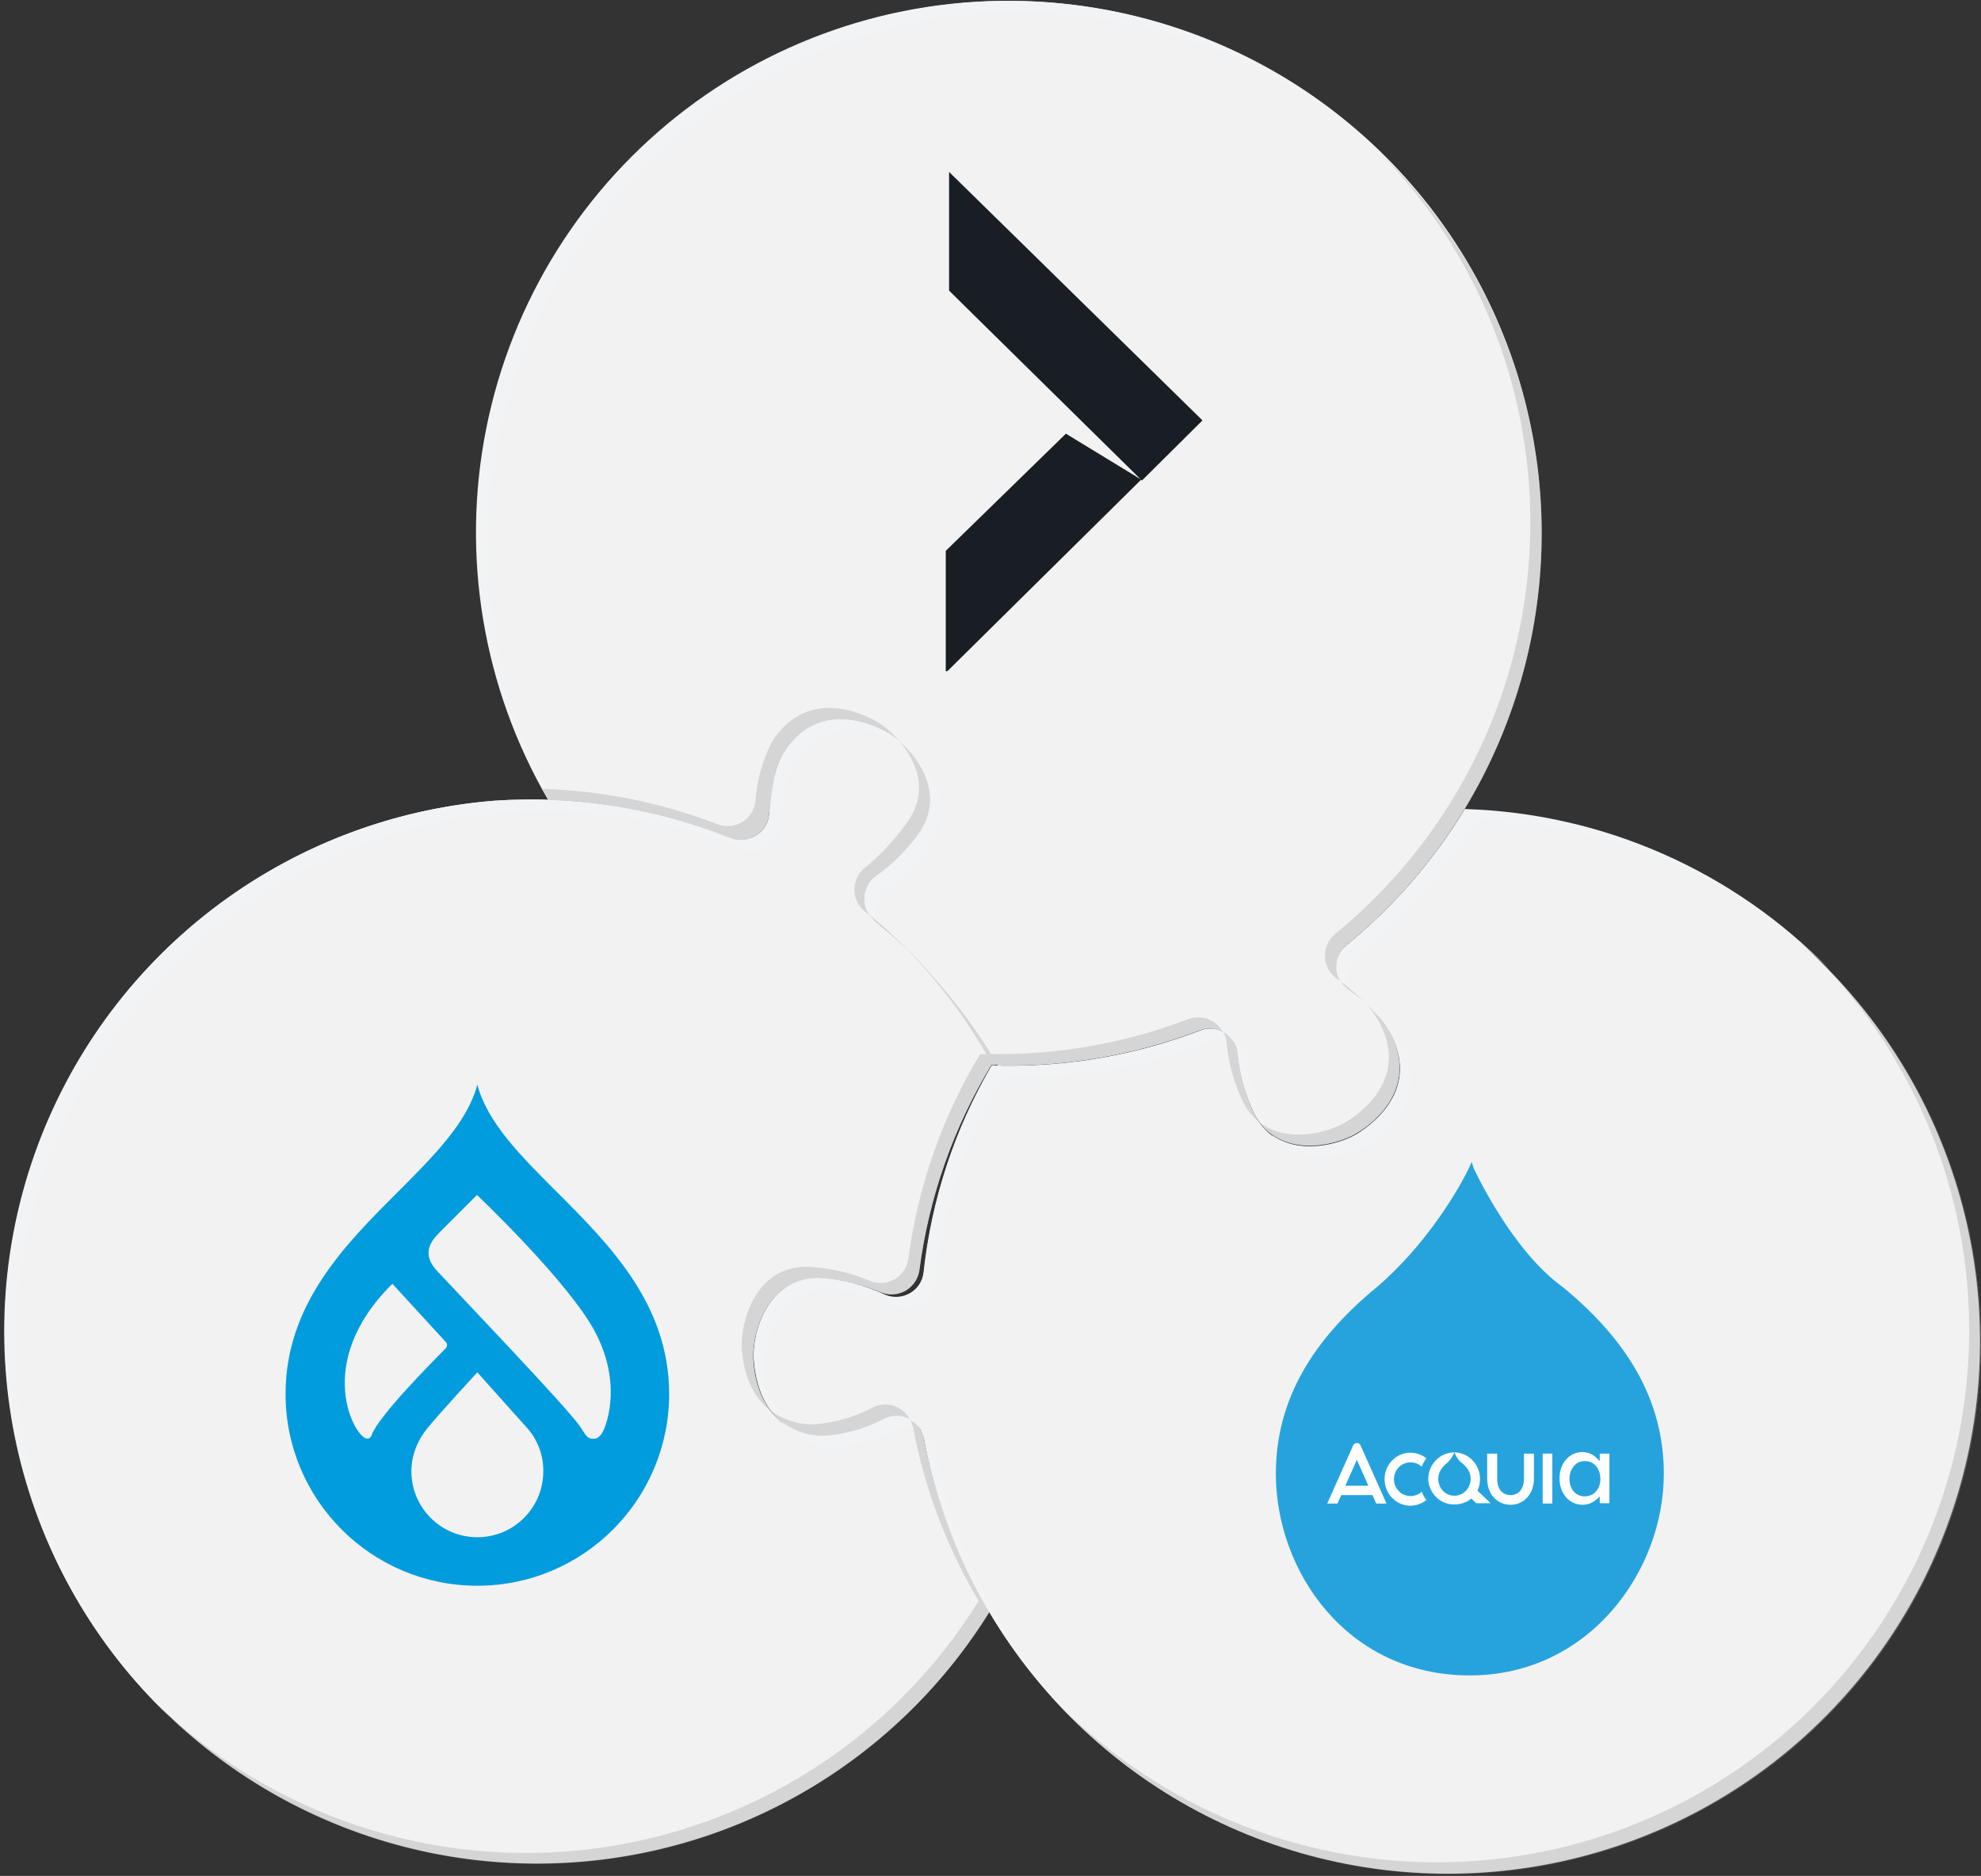
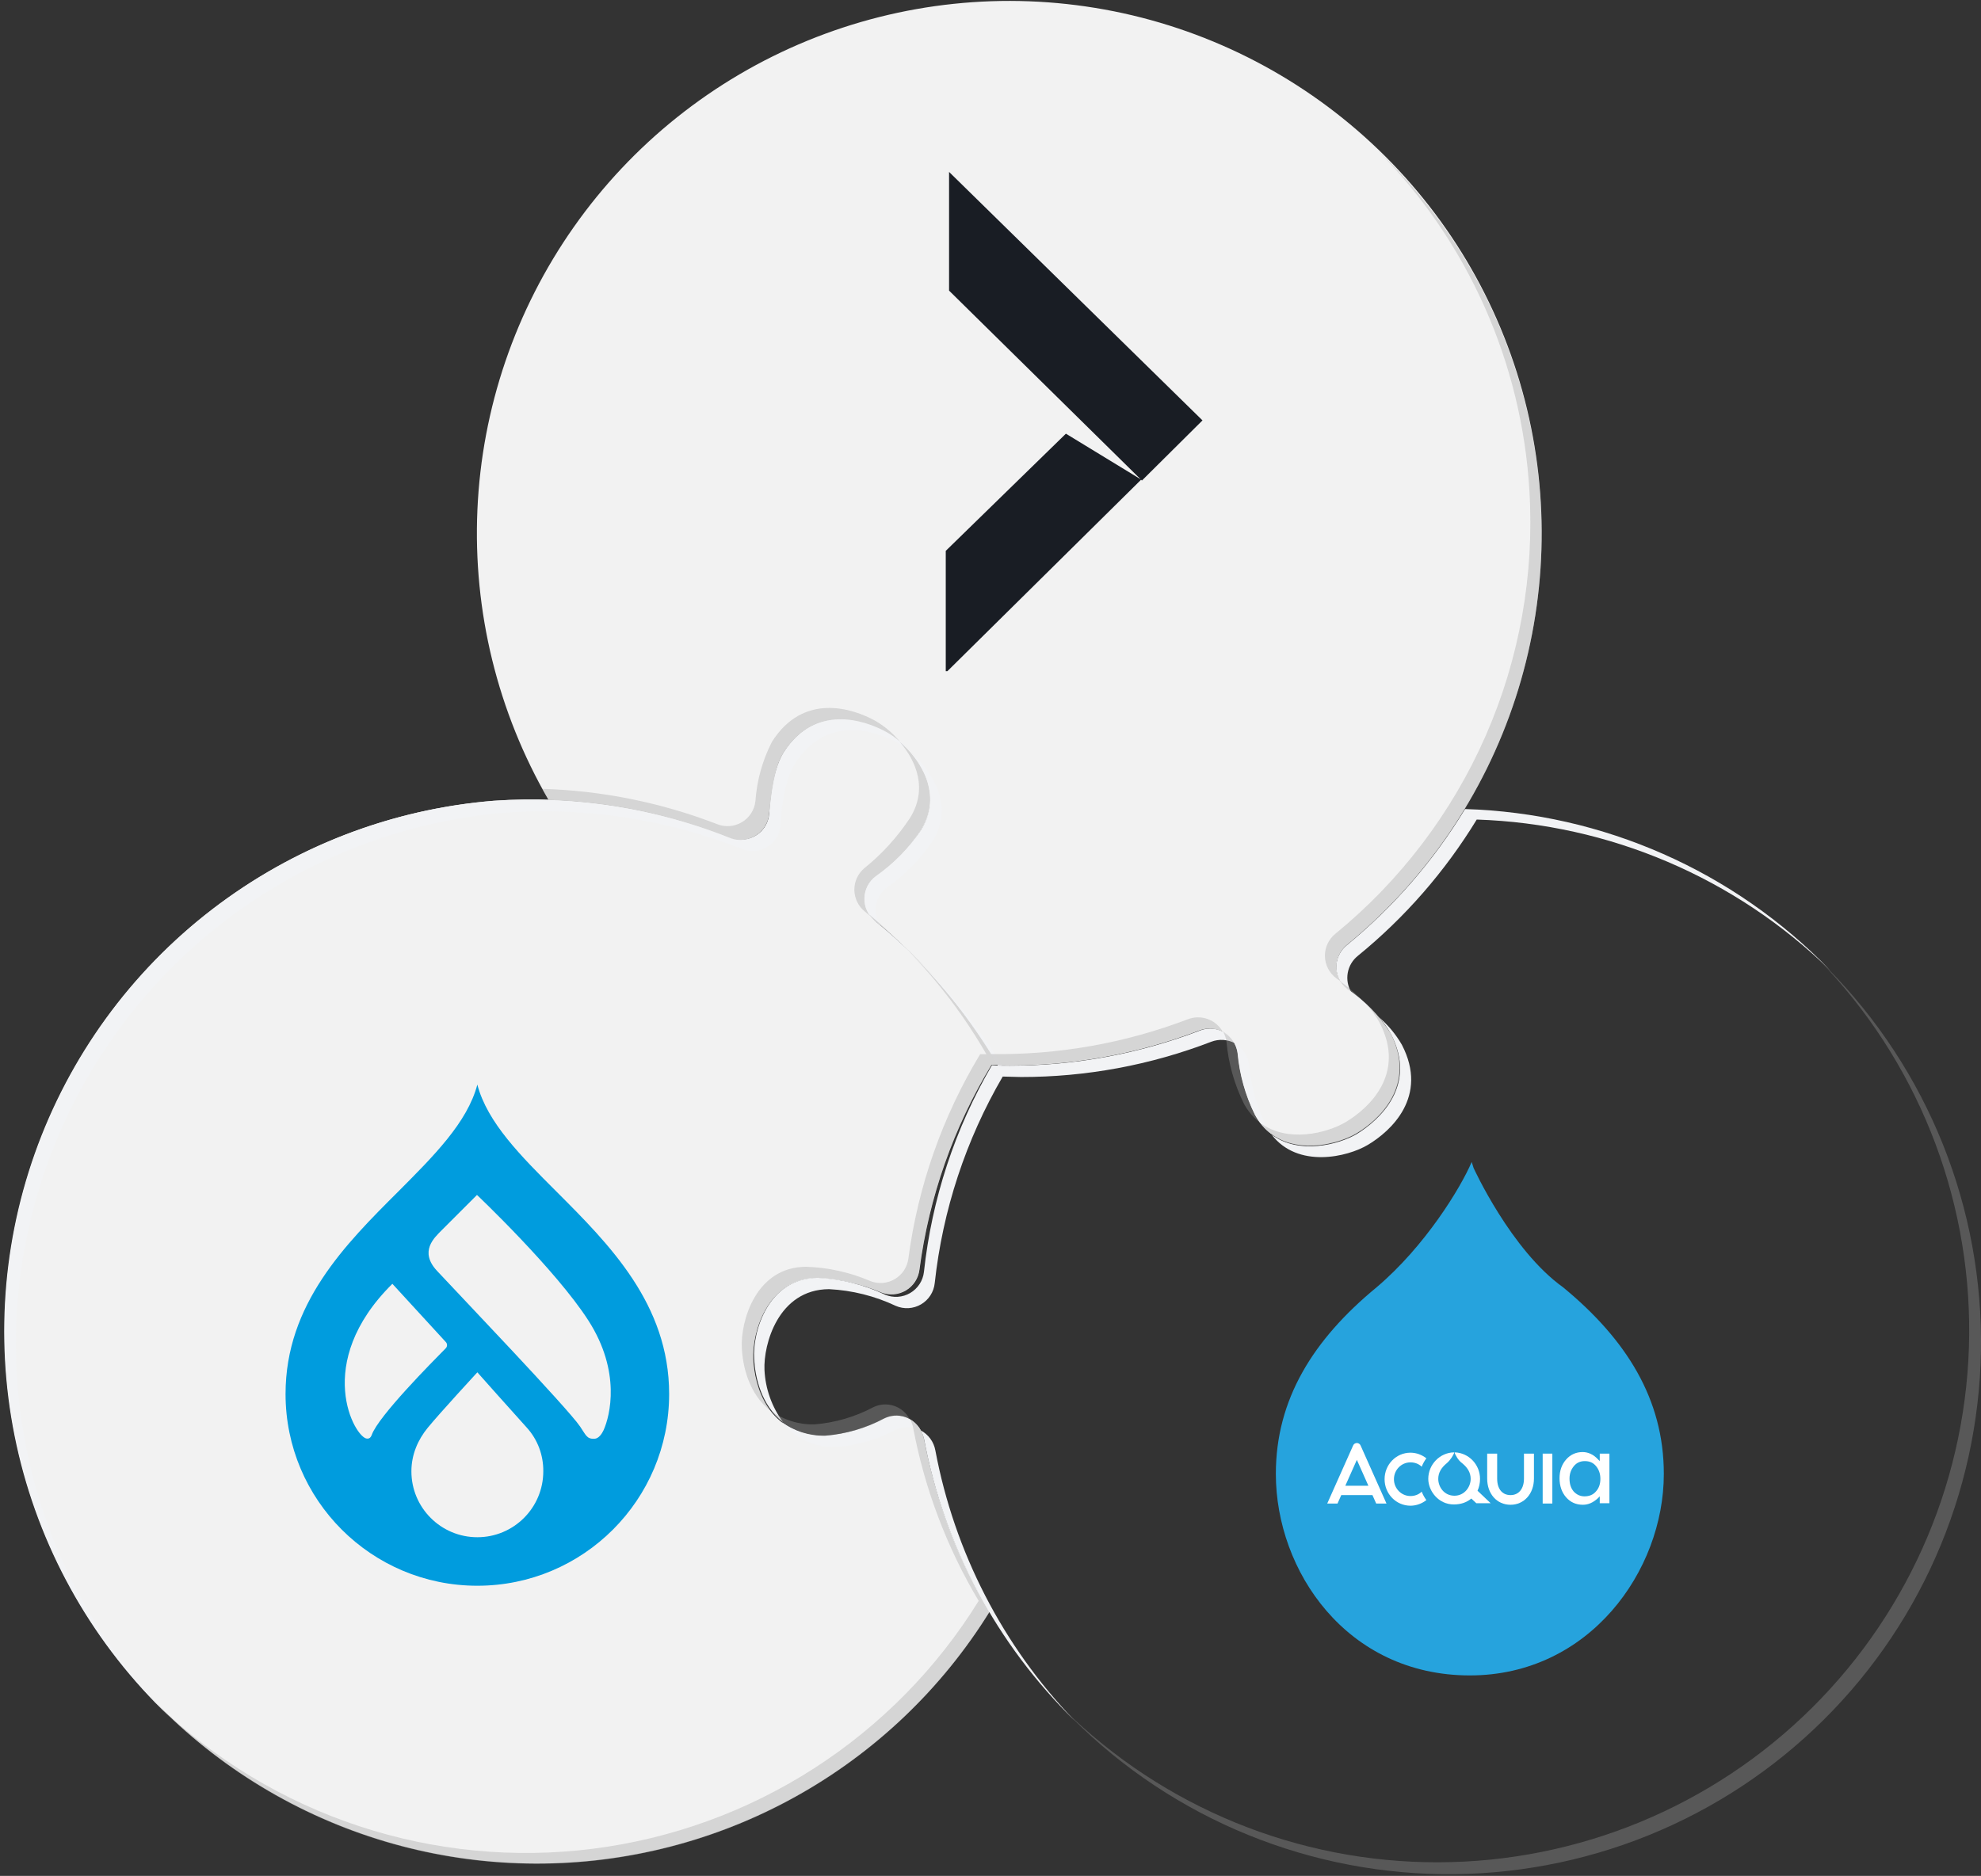
<svg xmlns="http://www.w3.org/2000/svg" width="454" height="430" viewBox="0 0 454 430" fill="none">
  <rect x="0" y="0" width="454" height="430" fill="#333333" stroke="none" />
  <path d="M211.769 329.96C211.604 328.985 211.216 328.061 210.636 327.261C210.055 326.461 209.296 325.806 208.42 325.347C207.544 324.889 206.574 324.64 205.585 324.619C204.596 324.598 203.616 324.806 202.721 325.227C198.537 327.457 193.94 328.805 189.213 329.185C175.789 329.059 172.92 317.583 172.626 311.551C172.333 305.52 175.768 293.079 187.286 292.996C192.332 293.179 197.301 294.286 201.947 296.263C202.863 296.625 203.851 296.773 204.833 296.694C205.816 296.616 206.767 296.313 207.614 295.81C208.462 295.306 209.182 294.615 209.721 293.79C210.26 292.964 210.602 292.026 210.722 291.048C212.903 274.421 218.524 258.43 227.225 244.094H228.649C221.505 231.613 212.127 220.553 200.983 211.465C200.24 210.874 199.637 210.126 199.218 209.275C198.798 208.423 198.572 207.49 198.556 206.541C198.54 205.592 198.735 204.651 199.125 203.786C199.516 202.921 200.093 202.153 200.816 201.538C204.878 198.268 208.411 194.39 211.287 190.04C217.34 180.134 208.481 170.584 203.329 167.715C198.177 164.846 186.784 161.16 179.6 172.49C177.506 175.882 176.626 181.495 176.333 186.417C176.275 187.426 175.979 188.407 175.47 189.28C174.962 190.153 174.254 190.894 173.406 191.443C172.557 191.992 171.591 192.333 170.586 192.438C169.581 192.544 168.565 192.411 167.621 192.05C150.338 185.168 131.728 182.262 113.169 183.548C92.401 185.241 72.413 192.224 55.109 203.833C37.806 215.441 23.763 231.287 14.32 249.861C4.877 268.436 0.348 289.119 1.164 309.939C1.981 330.76 8.116 351.025 18.984 368.802C29.853 386.58 45.094 401.278 63.253 411.495C81.413 421.713 101.887 427.11 122.724 427.171C143.56 427.233 164.066 421.957 182.285 411.847C200.505 401.737 215.832 387.13 226.806 369.417C219.528 357.243 214.439 343.889 211.769 329.96Z" fill="#F2F2F2" />
  <path d="M3.947 299.384C6.054 270.306 18.474 242.937 38.97 222.204C59.465 201.47 86.689 188.735 115.74 186.292C134.29 184.956 152.902 187.819 170.192 194.669C171.133 195.03 172.146 195.163 173.149 195.059C174.152 194.955 175.115 194.615 175.962 194.068C176.809 193.522 177.515 192.783 178.022 191.912C178.53 191.041 178.825 190.063 178.883 189.056C179.177 184.114 179.993 178.585 182.151 175.108C189.355 163.778 200.601 167.401 205.879 170.333C206.935 170.934 207.931 171.635 208.853 172.427C207.282 170.561 205.405 168.974 203.303 167.736C198.004 164.804 186.758 161.181 179.575 172.511C177.48 175.904 176.601 181.517 176.307 186.438C176.249 187.447 175.953 188.428 175.445 189.301C174.936 190.175 174.229 190.916 173.38 191.465C172.531 192.013 171.565 192.354 170.56 192.46C169.555 192.565 168.539 192.433 167.595 192.072C150.312 185.19 131.702 182.284 113.143 183.569C89.683 185.463 67.272 194.102 48.611 208.446C29.951 222.79 15.838 242.226 7.974 264.41C0.111 286.594 -1.167 310.579 4.294 333.473C9.756 356.368 21.723 377.193 38.754 393.439C26.597 381.138 17.204 366.386 11.202 350.167C5.2 333.948 2.726 316.635 3.947 299.384Z" fill="#F2F3F5" />
  <path d="M191.769 331.678C196.494 331.306 201.092 329.966 205.277 327.741C206.172 327.308 207.157 327.093 208.151 327.115C209.145 327.137 210.119 327.394 210.995 327.866C210.234 326.405 208.93 325.3 207.363 324.791C205.796 324.282 204.092 324.408 202.617 325.144C198.433 327.374 193.835 328.721 189.109 329.102C185.554 329.181 182.071 328.084 179.203 325.981C180.697 327.858 182.615 329.354 184.8 330.344C186.984 331.334 189.373 331.792 191.769 331.678Z" fill="#F2F3F5" />
  <path d="M202.238 212.68C202.609 213.233 203.053 213.733 203.558 214.167C206.085 216.22 208.5 218.37 210.804 220.618C208.091 217.822 205.232 215.173 202.238 212.68Z" fill="#F2F3F5" />
  <g opacity="0.35">
    <path d="M208.52 187.548C205.645 191.899 202.112 195.778 198.048 199.046C197.33 199.661 196.756 200.428 196.367 201.291C195.979 202.154 195.786 203.092 195.802 204.038C195.818 204.985 196.042 205.916 196.46 206.765C196.877 207.614 197.477 208.361 198.216 208.952L199.494 210.041C198.609 208.752 198.236 207.179 198.449 205.63C198.662 204.08 199.445 202.666 200.645 201.664C204.708 198.394 208.24 194.516 211.117 190.166C216.101 181.998 210.97 174.082 206.111 169.956C209.986 174.375 212.709 180.888 208.52 187.548Z" fill="#9E9E9E" />
    <path d="M208.23 218.021C215.127 225.126 221.113 233.062 226.053 241.644H224.629C215.986 255.941 210.389 271.87 208.188 288.431C208.072 289.408 207.732 290.346 207.196 291.172C206.659 291.997 205.94 292.689 205.095 293.193C204.249 293.696 203.298 293.999 202.317 294.078C201.336 294.156 200.349 294.009 199.434 293.646C194.795 291.649 189.822 290.541 184.774 290.379C173.151 290.379 169.716 302.944 170.009 308.913C170.198 313.102 171.601 319.573 176.627 323.427C174.132 319.941 172.726 315.794 172.585 311.51C172.292 305.604 175.727 293.038 187.245 292.954C192.291 293.138 197.26 294.245 201.905 296.222C202.822 296.584 203.809 296.732 204.792 296.653C205.774 296.575 206.726 296.272 207.573 295.768C208.42 295.265 209.141 294.574 209.68 293.748C210.218 292.923 210.561 291.985 210.68 291.007C212.881 274.391 218.515 258.415 227.225 244.095H228.65C223.093 234.493 216.22 225.717 208.23 218.021Z" fill="#9E9E9E" />
    <path d="M208.521 325.29C208.884 325.906 209.138 326.578 209.275 327.28C211.908 341.289 216.991 354.723 224.291 366.967C214.723 382.42 201.824 395.541 186.535 405.371C171.247 415.2 153.955 421.49 135.924 423.78C117.893 426.071 99.579 424.304 82.318 418.608C65.058 412.913 49.288 403.434 36.16 390.863C49.117 404.02 64.892 414.065 82.296 420.238C99.7 426.411 118.278 428.552 136.63 426.499C154.982 424.446 172.628 418.252 188.237 408.386C203.847 398.52 217.013 385.238 226.741 369.543C219.472 357.326 214.404 343.929 211.767 329.96C211.616 328.987 211.245 328.06 210.683 327.251C210.12 326.442 209.381 325.771 208.521 325.29Z" fill="#9E9E9E" />
  </g>
-   <path d="M335.75 185.454C328.544 197.324 319.373 207.883 308.629 216.68C307.859 217.291 307.24 218.072 306.819 218.96C306.399 219.849 306.187 220.822 306.201 221.805C306.215 222.788 306.455 223.754 306.901 224.63C307.347 225.506 307.988 226.268 308.775 226.858C312.751 229.512 316.132 232.964 318.702 236.994C324.985 248.911 316.126 256.827 310.932 260.032C305.738 263.236 293.152 265.917 287.623 255.696C285.463 251.285 284.129 246.515 283.686 241.623C283.57 240.642 283.23 239.702 282.692 238.874C282.155 238.047 281.434 237.354 280.585 236.85C279.737 236.345 278.783 236.043 277.799 235.967C276.815 235.89 275.827 236.041 274.91 236.408C260.994 241.748 246.213 244.481 231.307 244.471C229.925 244.471 228.585 244.471 227.223 244.366C218.752 258.884 213.442 275.027 211.642 291.739C211.529 292.736 211.185 293.693 210.637 294.534C210.09 295.374 209.353 296.076 208.487 296.582C207.621 297.088 206.649 297.385 205.648 297.45C204.646 297.515 203.644 297.345 202.72 296.954C197.915 294.667 192.705 293.358 187.39 293.101C175.766 293.101 172.332 305.666 172.73 311.656C173.128 317.646 175.892 329.164 189.316 329.29C194.037 328.913 198.628 327.565 202.804 325.332C203.703 324.916 204.687 324.712 205.677 324.736C206.668 324.761 207.64 325.012 208.519 325.471C209.397 325.931 210.158 326.586 210.743 327.386C211.328 328.186 211.721 329.11 211.893 330.086C216.148 352.677 226.7 373.606 242.332 390.461C257.965 407.316 278.041 419.411 300.248 425.352C322.456 431.293 345.89 430.839 367.85 424.042C389.81 417.244 409.403 404.38 424.37 386.932C439.338 369.484 449.07 348.162 452.447 325.423C455.824 302.685 452.707 279.454 443.456 258.41C434.204 237.365 419.195 219.363 400.158 206.477C381.121 193.592 358.83 186.348 335.855 185.579L335.75 185.454Z" fill="#F2F2F2" />
  <path d="M313.508 262.419C318.701 259.32 327.476 251.403 321.277 239.487C319.879 237.065 318.073 234.904 315.937 233.099C317.011 234.252 317.94 235.532 318.701 236.911C324.984 248.827 316.125 256.744 310.932 259.948C306.743 262.398 297.696 264.744 291.434 260.095C297.423 267.906 308.795 265.247 313.508 262.419Z" fill="#F2F3F5" />
  <path d="M308.779 226.774L309.7 227.465C308.892 226.124 308.599 224.534 308.876 222.993C309.154 221.451 309.983 220.063 311.208 219.088C321.989 210.299 331.195 199.74 338.434 187.862C368.785 188.855 397.667 201.166 419.4 222.376C397.383 199.655 367.377 186.41 335.753 185.454C328.548 197.324 319.377 207.883 308.632 216.68C307.878 217.292 307.273 218.068 306.862 218.948C306.451 219.829 306.244 220.791 306.258 221.762C306.273 222.734 306.507 223.69 306.943 224.558C307.38 225.426 308.007 226.183 308.779 226.774Z" fill="#F2F3F5" />
  <path d="M175.202 314.044C174.929 308.159 178.364 295.572 189.987 295.51C195.292 295.772 200.494 297.074 205.297 299.342C206.22 299.742 207.225 299.919 208.229 299.859C209.234 299.799 210.21 299.502 211.078 298.995C211.947 298.487 212.684 297.782 213.23 296.936C213.775 296.09 214.114 295.128 214.218 294.127C216.031 277.425 221.34 261.291 229.8 246.775C231.161 246.775 232.523 246.88 233.989 246.88C248.897 246.895 263.68 244.154 277.592 238.796C278.472 238.461 279.414 238.319 280.353 238.381C281.293 238.442 282.208 238.705 283.037 239.152C282.284 237.773 281.055 236.715 279.579 236.175C278.103 235.636 276.481 235.652 275.016 236.22C261.099 241.56 246.319 244.294 231.413 244.283C230.03 244.283 228.69 244.283 227.329 244.178C218.858 258.696 213.548 274.84 211.747 291.551C211.634 292.548 211.29 293.505 210.743 294.346C210.195 295.186 209.459 295.888 208.593 296.394C207.727 296.9 206.754 297.198 205.753 297.262C204.752 297.327 203.749 297.157 202.825 296.766C198.021 294.48 192.81 293.17 187.495 292.913C175.872 292.913 172.437 305.478 172.835 311.468C173.045 315.657 174.427 322.128 179.453 325.982C176.889 322.509 175.409 318.356 175.202 314.044Z" fill="#F2F3F5" />
  <path d="M214.366 332.494C214.195 331.522 213.804 330.601 213.223 329.803C212.643 329.004 211.888 328.349 211.016 327.886C211.384 328.539 211.645 329.246 211.791 329.981C216.415 354.456 228.431 376.925 246.221 394.359C229.812 377.274 218.742 355.775 214.366 332.494Z" fill="#F2F3F5" />
  <g opacity="0.35">
    <path d="M281.09 238.86C281.534 243.754 282.875 248.525 285.048 252.934C285.974 254.689 287.276 256.219 288.86 257.415C288.398 256.814 287.985 256.177 287.624 255.51C285.464 251.098 284.13 246.328 283.687 241.436C283.572 240.41 283.207 239.428 282.622 238.577C282.038 237.726 281.252 237.032 280.336 236.556C280.739 237.266 280.995 238.049 281.09 238.86Z" fill="#9E9E9E" />
    <path d="M307.125 224.89C307.541 225.626 308.104 226.267 308.779 226.775C310.371 227.938 311.902 229.183 313.366 230.503C311.462 228.444 309.373 226.566 307.125 224.89Z" fill="#9E9E9E" />
    <path d="M416.721 219.864C439.134 242.884 451.558 273.82 451.292 305.948C451.025 338.076 438.091 368.801 415.299 391.447C392.507 414.093 361.7 426.829 329.57 426.888C297.441 426.948 266.586 414.325 243.711 391.764C254.908 403.52 268.338 412.922 283.216 419.419C298.093 425.916 314.118 429.378 330.351 429.602C346.584 429.826 362.698 426.807 377.749 420.722C392.8 414.637 406.484 405.608 418.001 394.166C429.517 382.724 438.633 369.097 444.815 354.086C450.997 339.074 454.119 322.98 454 306.746C453.881 290.512 450.522 274.465 444.121 259.546C437.719 244.627 428.404 231.136 416.721 219.864Z" fill="#9E9E9E" />
    <path d="M200.148 322.568C195.969 324.79 191.378 326.13 186.66 326.506C183.083 326.599 179.577 325.501 176.691 323.385C178.184 325.264 180.101 326.763 182.286 327.757C184.47 328.751 186.86 329.212 189.257 329.102C193.977 328.725 198.569 327.378 202.744 325.144C203.641 324.714 204.627 324.504 205.621 324.529C206.615 324.555 207.588 324.816 208.462 325.291C207.702 323.845 206.408 322.753 204.856 322.245C203.304 321.736 201.615 321.852 200.148 322.568Z" fill="#9E9E9E" />
  </g>
  <path d="M308.649 216.595C326.664 201.831 340.076 182.218 347.302 160.075C354.527 137.932 355.263 114.184 349.424 91.635C343.584 69.087 331.412 48.682 314.347 32.83C297.281 16.977 276.035 6.341 253.118 2.178C230.201 -1.986 206.571 0.497 185.02 9.333C163.469 18.169 144.897 32.989 131.499 52.042C118.101 71.095 110.437 93.585 109.411 116.855C108.386 140.124 114.042 163.201 125.712 183.359C139.859 183.802 153.821 186.707 166.97 191.945C167.881 192.36 168.875 192.561 169.875 192.534C170.876 192.508 171.858 192.254 172.745 191.792C173.633 191.329 174.404 190.671 175 189.867C175.596 189.063 176.001 188.133 176.185 187.149C176.709 182.416 177.316 176.071 179.515 172.615C186.698 161.285 197.945 164.908 203.243 167.84C208.542 170.772 217.254 180.259 211.202 190.165C208.399 194.346 204.849 197.974 200.73 200.867C199.939 201.454 199.293 202.214 198.841 203.089C198.39 203.964 198.144 204.931 198.124 205.915C198.104 206.9 198.309 207.876 198.725 208.769C199.14 209.662 199.755 210.448 200.521 211.066C211.826 220.346 221.38 231.574 228.731 244.219C244.462 244.556 260.109 241.839 274.805 236.219C275.726 235.853 276.718 235.703 277.706 235.78C278.694 235.858 279.65 236.162 280.502 236.667C281.354 237.173 282.078 237.868 282.619 238.698C283.16 239.528 283.503 240.471 283.622 241.455C284.066 246.327 285.401 251.076 287.56 255.465C293.089 265.686 305.801 262.816 310.869 259.801C315.937 256.785 324.838 248.785 318.639 236.763C316.07 232.745 312.697 229.301 308.733 226.648C307.976 226.05 307.364 225.289 306.94 224.423C306.516 223.557 306.291 222.606 306.283 221.642C306.275 220.677 306.484 219.723 306.893 218.85C307.303 217.976 307.903 217.206 308.649 216.595Z" fill="#F2F2F2" />
  <path d="M311.395 229.434C312.902 230.565 314.473 231.822 315.939 233.162C314.023 231.101 311.92 229.222 309.656 227.549C310.1 228.29 310.692 228.932 311.395 229.434Z" fill="#F2F3F5" />
-   <path d="M111.89 124.866C111.846 100.938 118.853 77.527 132.034 57.557C145.216 37.587 163.988 21.942 186.008 12.577C208.027 3.211 232.317 0.54 255.846 4.897C279.374 9.253 301.097 20.444 318.304 37.073C297.561 15.749 269.734 2.749 240.07 0.523C210.405 -1.703 180.95 6.998 157.257 24.987C133.563 42.976 117.268 69.01 111.442 98.182C105.616 127.354 110.662 157.65 125.628 183.36H126.843C117.002 165.436 111.858 145.313 111.89 124.866Z" fill="#F2F3F5" />
  <path d="M210.387 220.198C217.459 227.416 223.608 235.485 228.691 244.219H229.654C224.272 235.43 217.798 227.359 210.387 220.198Z" fill="#F2F3F5" />
  <path d="M203.281 203.444C207.401 200.56 210.951 196.939 213.753 192.763C218.758 184.595 213.606 176.679 208.768 172.532C212.538 176.951 215.26 183.485 211.177 190.166C208.374 194.347 204.824 197.975 200.705 200.868C199.914 201.455 199.268 202.215 198.816 203.09C198.365 203.965 198.119 204.932 198.099 205.916C198.079 206.901 198.284 207.877 198.7 208.77C199.115 209.663 199.729 210.449 200.496 211.067L201.794 212.177C200.865 210.812 200.5 209.139 200.778 207.511C201.055 205.883 201.952 204.425 203.281 203.444Z" fill="#F2F3F5" />
  <path d="M290.197 258.105C288.038 253.708 286.703 248.952 286.26 244.074C286.147 243.05 285.785 242.069 285.204 241.218C284.623 240.367 283.842 239.672 282.93 239.194C283.328 239.906 283.584 240.688 283.684 241.498C284.127 246.369 285.462 251.119 287.621 255.508C288.536 257.272 289.839 258.804 291.433 259.99C290.97 259.396 290.557 258.766 290.197 258.105Z" fill="#F2F3F5" />
  <g opacity="0.35">
    <path d="M206.193 169.956C204.635 168.085 202.764 166.497 200.664 165.265C195.365 162.312 184.119 158.689 176.915 170.04C174.74 174.281 173.45 178.919 173.124 183.674C173.012 184.659 172.674 185.604 172.136 186.437C171.599 187.269 170.876 187.966 170.024 188.473C169.172 188.98 168.215 189.283 167.227 189.359C166.239 189.435 165.247 189.281 164.328 188.91C151.553 183.977 138.035 181.244 124.348 180.826C124.808 181.663 125.227 182.522 125.709 183.36C139.855 183.813 153.815 186.718 166.967 191.946C167.878 192.361 168.871 192.562 169.872 192.535C170.873 192.509 171.854 192.255 172.742 191.793C173.63 191.331 174.401 190.672 174.997 189.868C175.593 189.064 175.998 188.135 176.182 187.151C176.705 182.417 177.312 176.072 179.511 172.616C186.695 161.286 197.941 164.909 203.24 167.841C204.295 168.442 205.284 169.151 206.193 169.956Z" fill="#9E9E9E" />
    <path d="M350.51 112.51C351.659 131.739 348.229 150.966 340.504 168.613C332.778 186.259 320.977 201.821 306.069 214.021C305.299 214.635 304.68 215.417 304.259 216.307C303.839 217.197 303.627 218.172 303.641 219.156C303.655 220.141 303.895 221.109 304.341 221.987C304.787 222.864 305.428 223.628 306.215 224.22C306.53 224.429 306.823 224.681 307.137 224.911C306.337 223.567 306.05 221.98 306.327 220.441C306.604 218.902 307.427 217.514 308.645 216.534C321.987 205.63 332.859 192.016 340.542 176.594C348.226 161.171 352.544 144.292 353.211 127.075C353.878 109.857 350.88 92.695 344.413 76.724C337.947 60.752 328.16 46.338 315.703 34.435C336.396 55.373 348.768 83.123 350.51 112.51Z" fill="#9E9E9E" />
    <path d="M199.191 209.602C199.547 210.147 199.977 210.641 200.469 211.068C203.003 213.162 205.432 215.256 207.799 217.602C205.062 214.795 202.193 212.129 199.191 209.602Z" fill="#9E9E9E" />
    <path d="M272.27 233.624C257.861 239.125 242.539 241.84 227.117 241.624C227.641 242.462 228.185 243.299 228.688 244.158C244.419 244.495 260.066 241.778 274.762 236.158C275.646 235.822 276.591 235.68 277.534 235.742C278.477 235.803 279.396 236.067 280.229 236.514C279.467 235.16 278.246 234.123 276.785 233.593C275.325 233.063 273.723 233.074 272.27 233.624Z" fill="#9E9E9E" />
    <path d="M313.359 230.503C314.434 231.663 315.362 232.95 316.123 234.335C322.406 246.252 313.547 254.148 308.353 257.247C304.165 259.718 295.096 262.064 288.855 257.415C294.845 265.331 306.217 262.65 310.929 259.844C316.123 256.745 324.898 248.828 318.699 236.807C317.279 234.425 315.474 232.295 313.359 230.503Z" fill="#9E9E9E" />
  </g>
  <path fill-rule="evenodd" clip-rule="evenodd" d="M217.505 66.617V39.407L275.583 96.366L261.703 110.152L261.512 109.963L217.113 153.857H216.746V126.271L244.282 99.41L261.396 109.85L217.505 66.617Z" fill="#191D24" />
  <path d="M127.484 273.099C119.418 265.033 111.678 257.334 109.396 248.616C107.115 257.293 99.375 264.992 91.309 273.099C79.17 285.198 65.441 298.926 65.441 319.539C65.441 343.818 85.117 363.494 109.396 363.494C133.676 363.494 153.351 343.818 153.351 319.539C153.351 298.926 139.582 285.198 127.484 273.099ZM84.099 329.764C81.41 329.682 71.471 312.532 89.924 294.282L102.145 307.603C102.553 308.01 102.553 308.662 102.145 309.07C102.105 309.11 102.105 309.11 102.064 309.151C99.131 312.125 86.747 324.59 85.199 328.908C84.873 329.805 84.384 329.764 84.099 329.764ZM109.396 352.373C101.045 352.373 94.283 345.611 94.283 337.26C94.283 333.43 95.79 330.008 98.031 327.279C100.76 323.939 109.396 314.569 109.396 314.569C109.396 314.569 117.87 324.102 120.721 327.238C123.206 329.968 124.551 333.552 124.51 337.26C124.51 345.611 117.747 352.373 109.396 352.373ZM138.32 327.849C137.994 328.542 137.26 329.764 136.242 329.805C134.45 329.886 134.287 328.949 132.942 326.994C130.05 322.716 104.875 296.4 100.149 291.308C95.994 286.827 99.579 283.691 101.208 282.02C103.286 279.943 109.315 273.914 109.315 273.914C109.315 273.914 127.361 291.023 134.857 302.715C142.353 314.406 139.827 324.509 138.32 327.849Z" fill="#009CDE" />
  <path d="M337.707 267.712L337.28 266.353C334.716 272.341 326.593 285.676 315.478 295.086C300.944 307.062 292.395 320.749 292.395 337.858C292.395 360.099 308.639 384.051 336.853 384.051C364.211 384.051 381.311 360.099 381.311 337.858C381.311 320.749 372.761 307.062 358.227 295.086C346.257 286.532 337.707 267.712 337.707 267.712Z" fill="#26A3DD" />
  <g clip-path="url(#clip0_840_6397)">
    <path d="M323.247 335.21C324.248 335.21 325.177 335.568 325.82 336.211C326.106 335.496 326.463 334.853 326.892 334.281C325.891 333.494 324.605 332.994 323.247 332.994C319.96 332.994 317.316 335.711 317.316 339.071C317.316 342.431 319.96 345.148 323.247 345.148C324.605 345.148 325.891 344.648 326.892 343.861C326.463 343.289 326.106 342.646 325.82 341.931C325.177 342.574 324.248 342.932 323.247 342.932C321.175 342.932 319.46 341.216 319.46 339.071C319.46 336.926 321.175 335.21 323.247 335.21Z" fill="white" />
    <path d="M310.96 330.777C310.603 330.777 310.246 330.991 310.103 331.349L304.172 344.647H306.53L307.387 342.717H314.533L315.391 344.647H317.749L311.818 331.349C311.675 330.991 311.318 330.777 310.96 330.777ZM308.316 340.572L310.96 334.638L313.604 340.572H308.316Z" fill="white" />
    <path d="M339.19 338.998C339.19 335.709 336.617 333.064 333.473 332.921C333.402 332.921 333.33 332.992 333.402 333.064C333.402 333.064 333.402 333.064 333.402 333.135C333.616 333.564 334.116 334.708 335.117 335.423C336.332 336.424 337.046 337.568 337.046 338.998C337.046 340.857 335.617 342.859 333.33 342.859C330.972 342.859 329.615 340.857 329.615 338.998C329.615 337.568 330.329 336.424 331.544 335.423C332.473 334.637 333.045 333.564 333.259 333.064C333.33 332.992 333.259 332.921 333.188 332.921C329.972 332.992 327.328 335.709 327.328 338.998C327.328 341.715 329.615 344.861 333.188 344.861C334.831 344.861 336.189 344.36 337.189 343.502L338.332 344.575H341.619L338.618 341.715C338.976 340.928 339.19 339.999 339.19 338.998Z" fill="white" />
    <path d="M355.762 333.208H353.547V344.647H355.762V333.208Z" fill="white" />
    <path d="M349.26 338.927C349.26 341.287 348.045 342.716 346.187 342.716C344.258 342.716 343.115 341.287 343.115 338.927V333.208H340.828V338.927C340.828 342.431 343.043 344.933 346.187 344.933C349.26 344.933 351.546 342.431 351.546 338.927V333.208H349.26V338.927Z" fill="white" />
    <path d="M366.628 333.208V334.923L366.199 334.495C365.199 333.422 363.984 332.85 362.698 332.85C361.197 332.85 359.911 333.422 358.911 334.566C357.91 335.71 357.41 337.14 357.41 338.856C357.41 340.572 357.91 342.073 358.911 343.217C359.911 344.361 361.197 344.933 362.77 344.933C363.984 344.933 365.128 344.432 366.199 343.432L366.628 343.003V344.575H368.843V333.208H366.628ZM365.771 341.859C365.127 342.645 364.199 343.003 363.127 343.003C362.126 343.003 361.269 342.574 360.626 341.859C359.983 341.072 359.697 340.143 359.697 338.927C359.697 337.783 360.054 336.854 360.697 336.067C361.34 335.281 362.198 334.923 363.198 334.923C364.27 334.923 365.127 335.281 365.771 336.067C366.414 336.854 366.771 337.783 366.771 338.999C366.771 340.071 366.485 341.072 365.771 341.859Z" fill="white" />
  </g>
  <defs>
    <clipPath id="clip0_840_6397">
      <rect width="65.117" height="14.371" fill="white" transform="translate(304.172 330.777)" />
    </clipPath>
  </defs>
</svg>